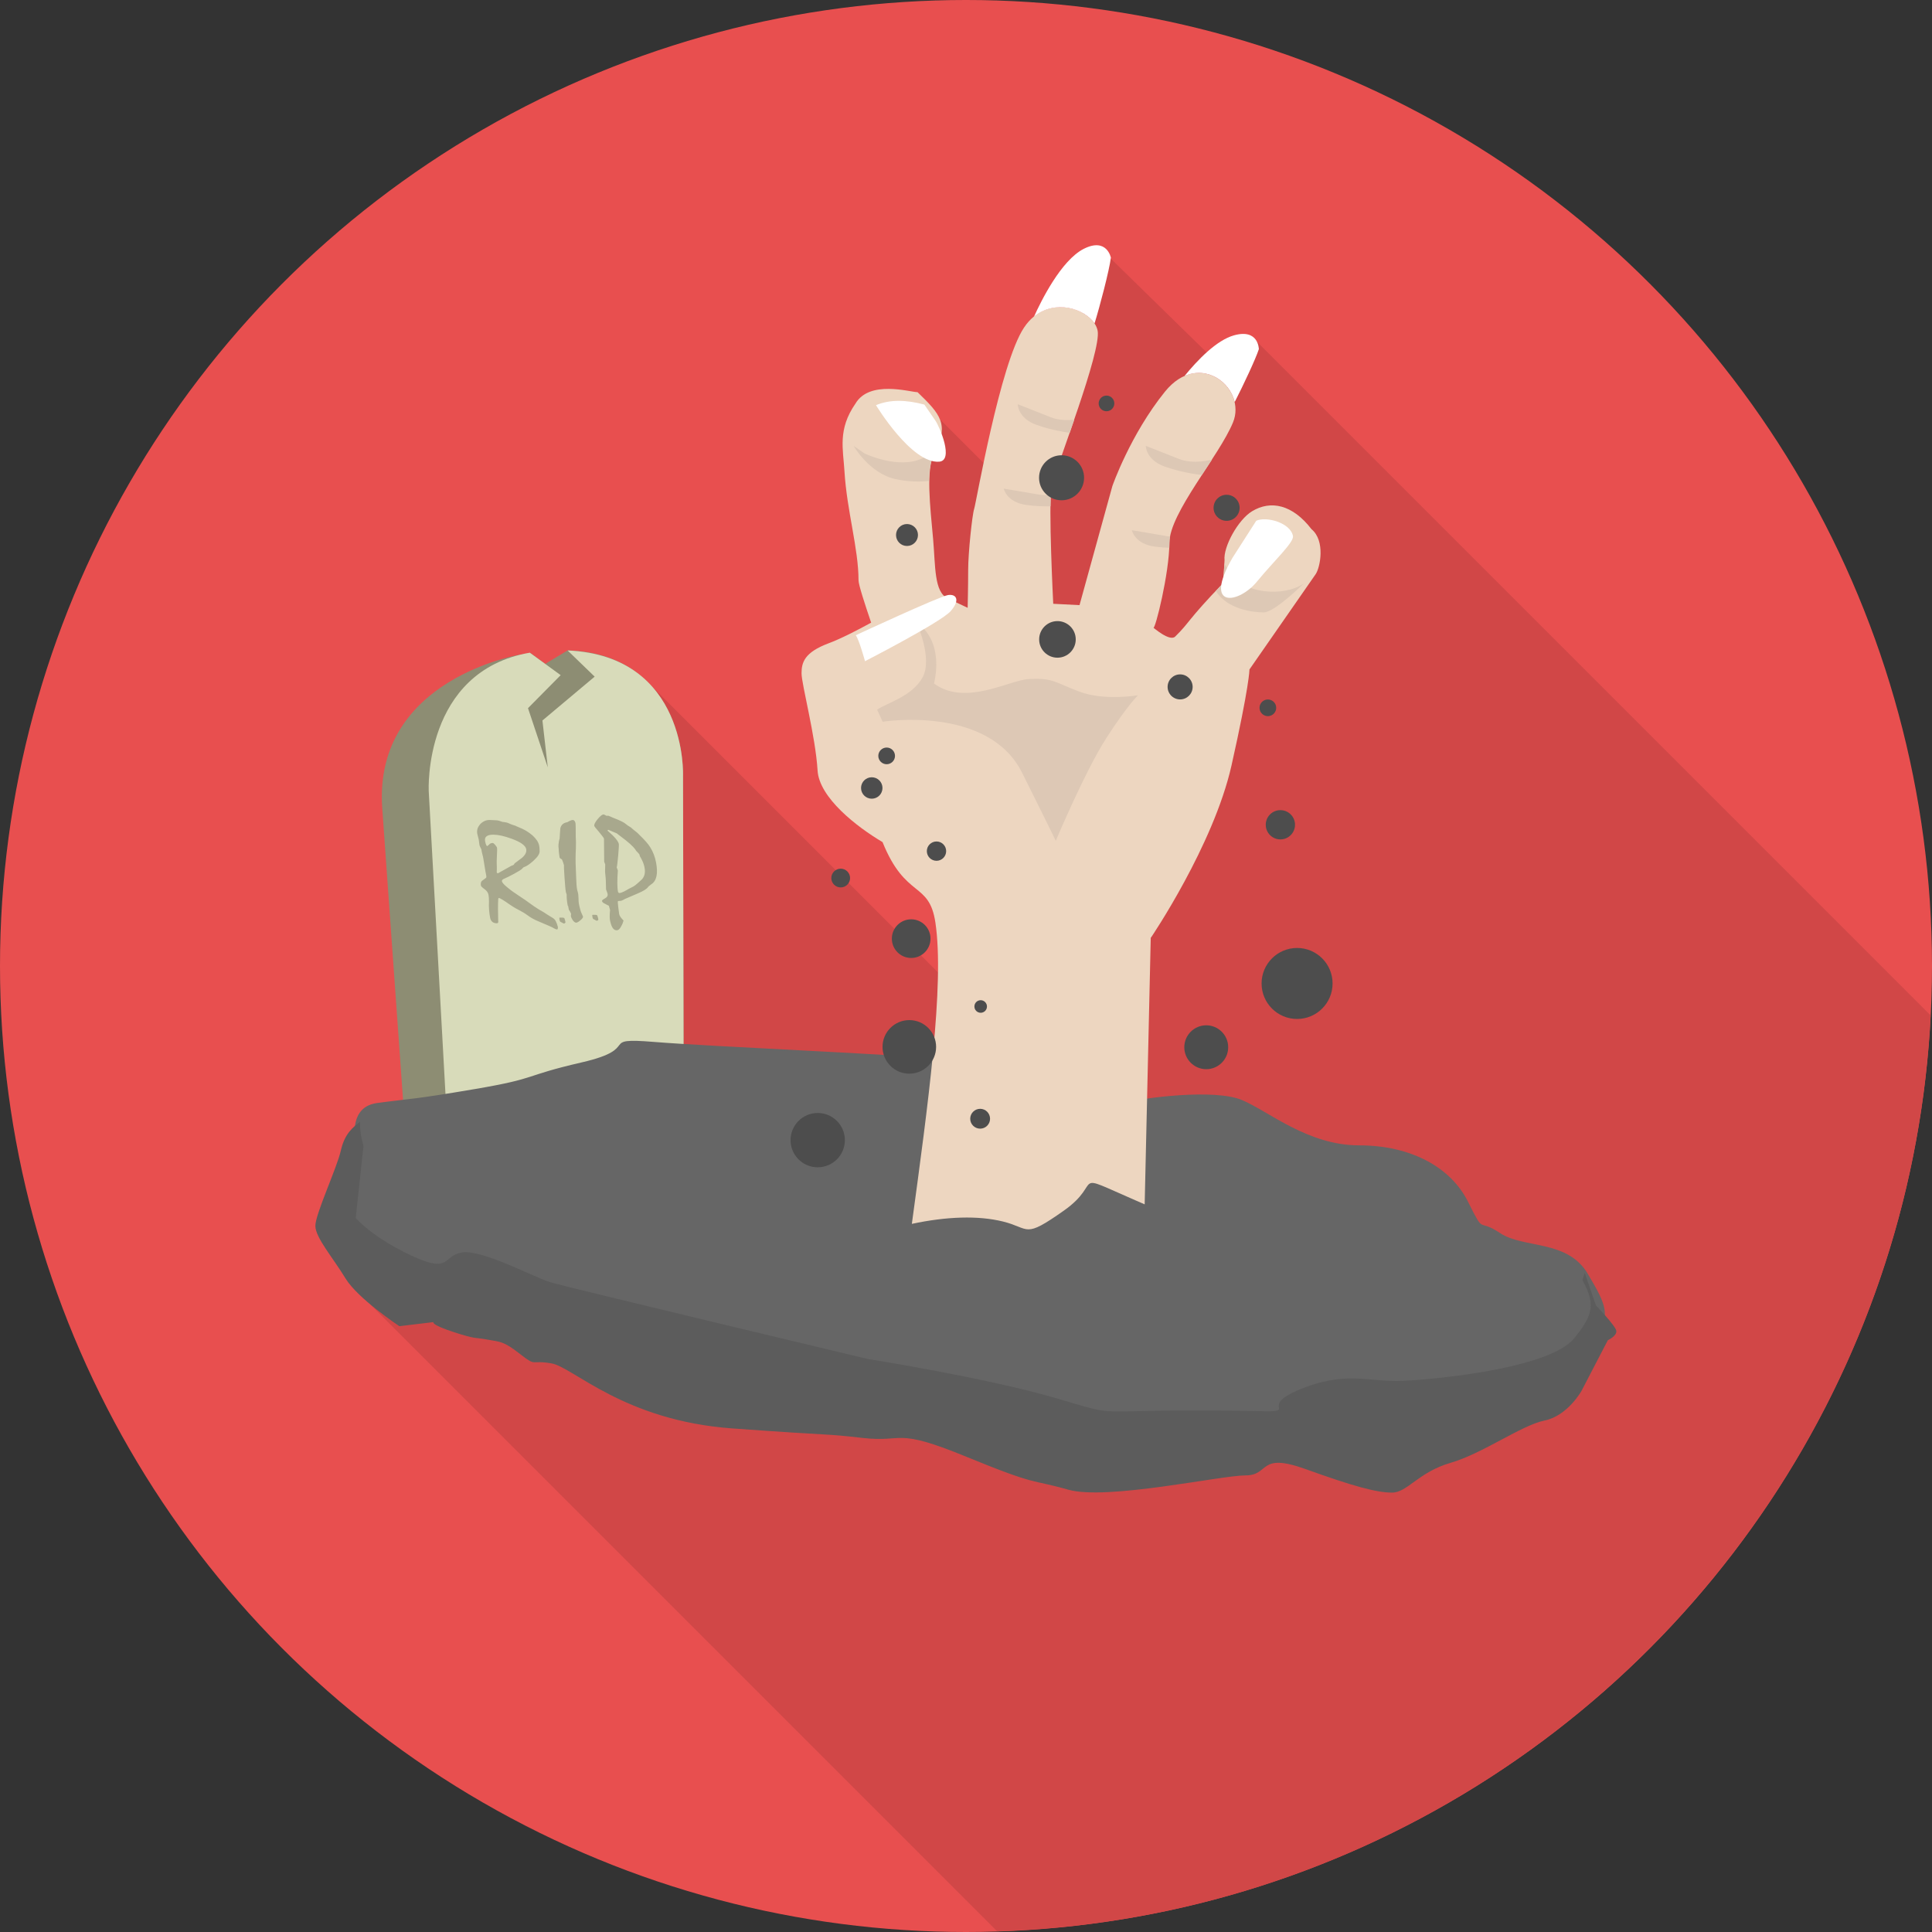
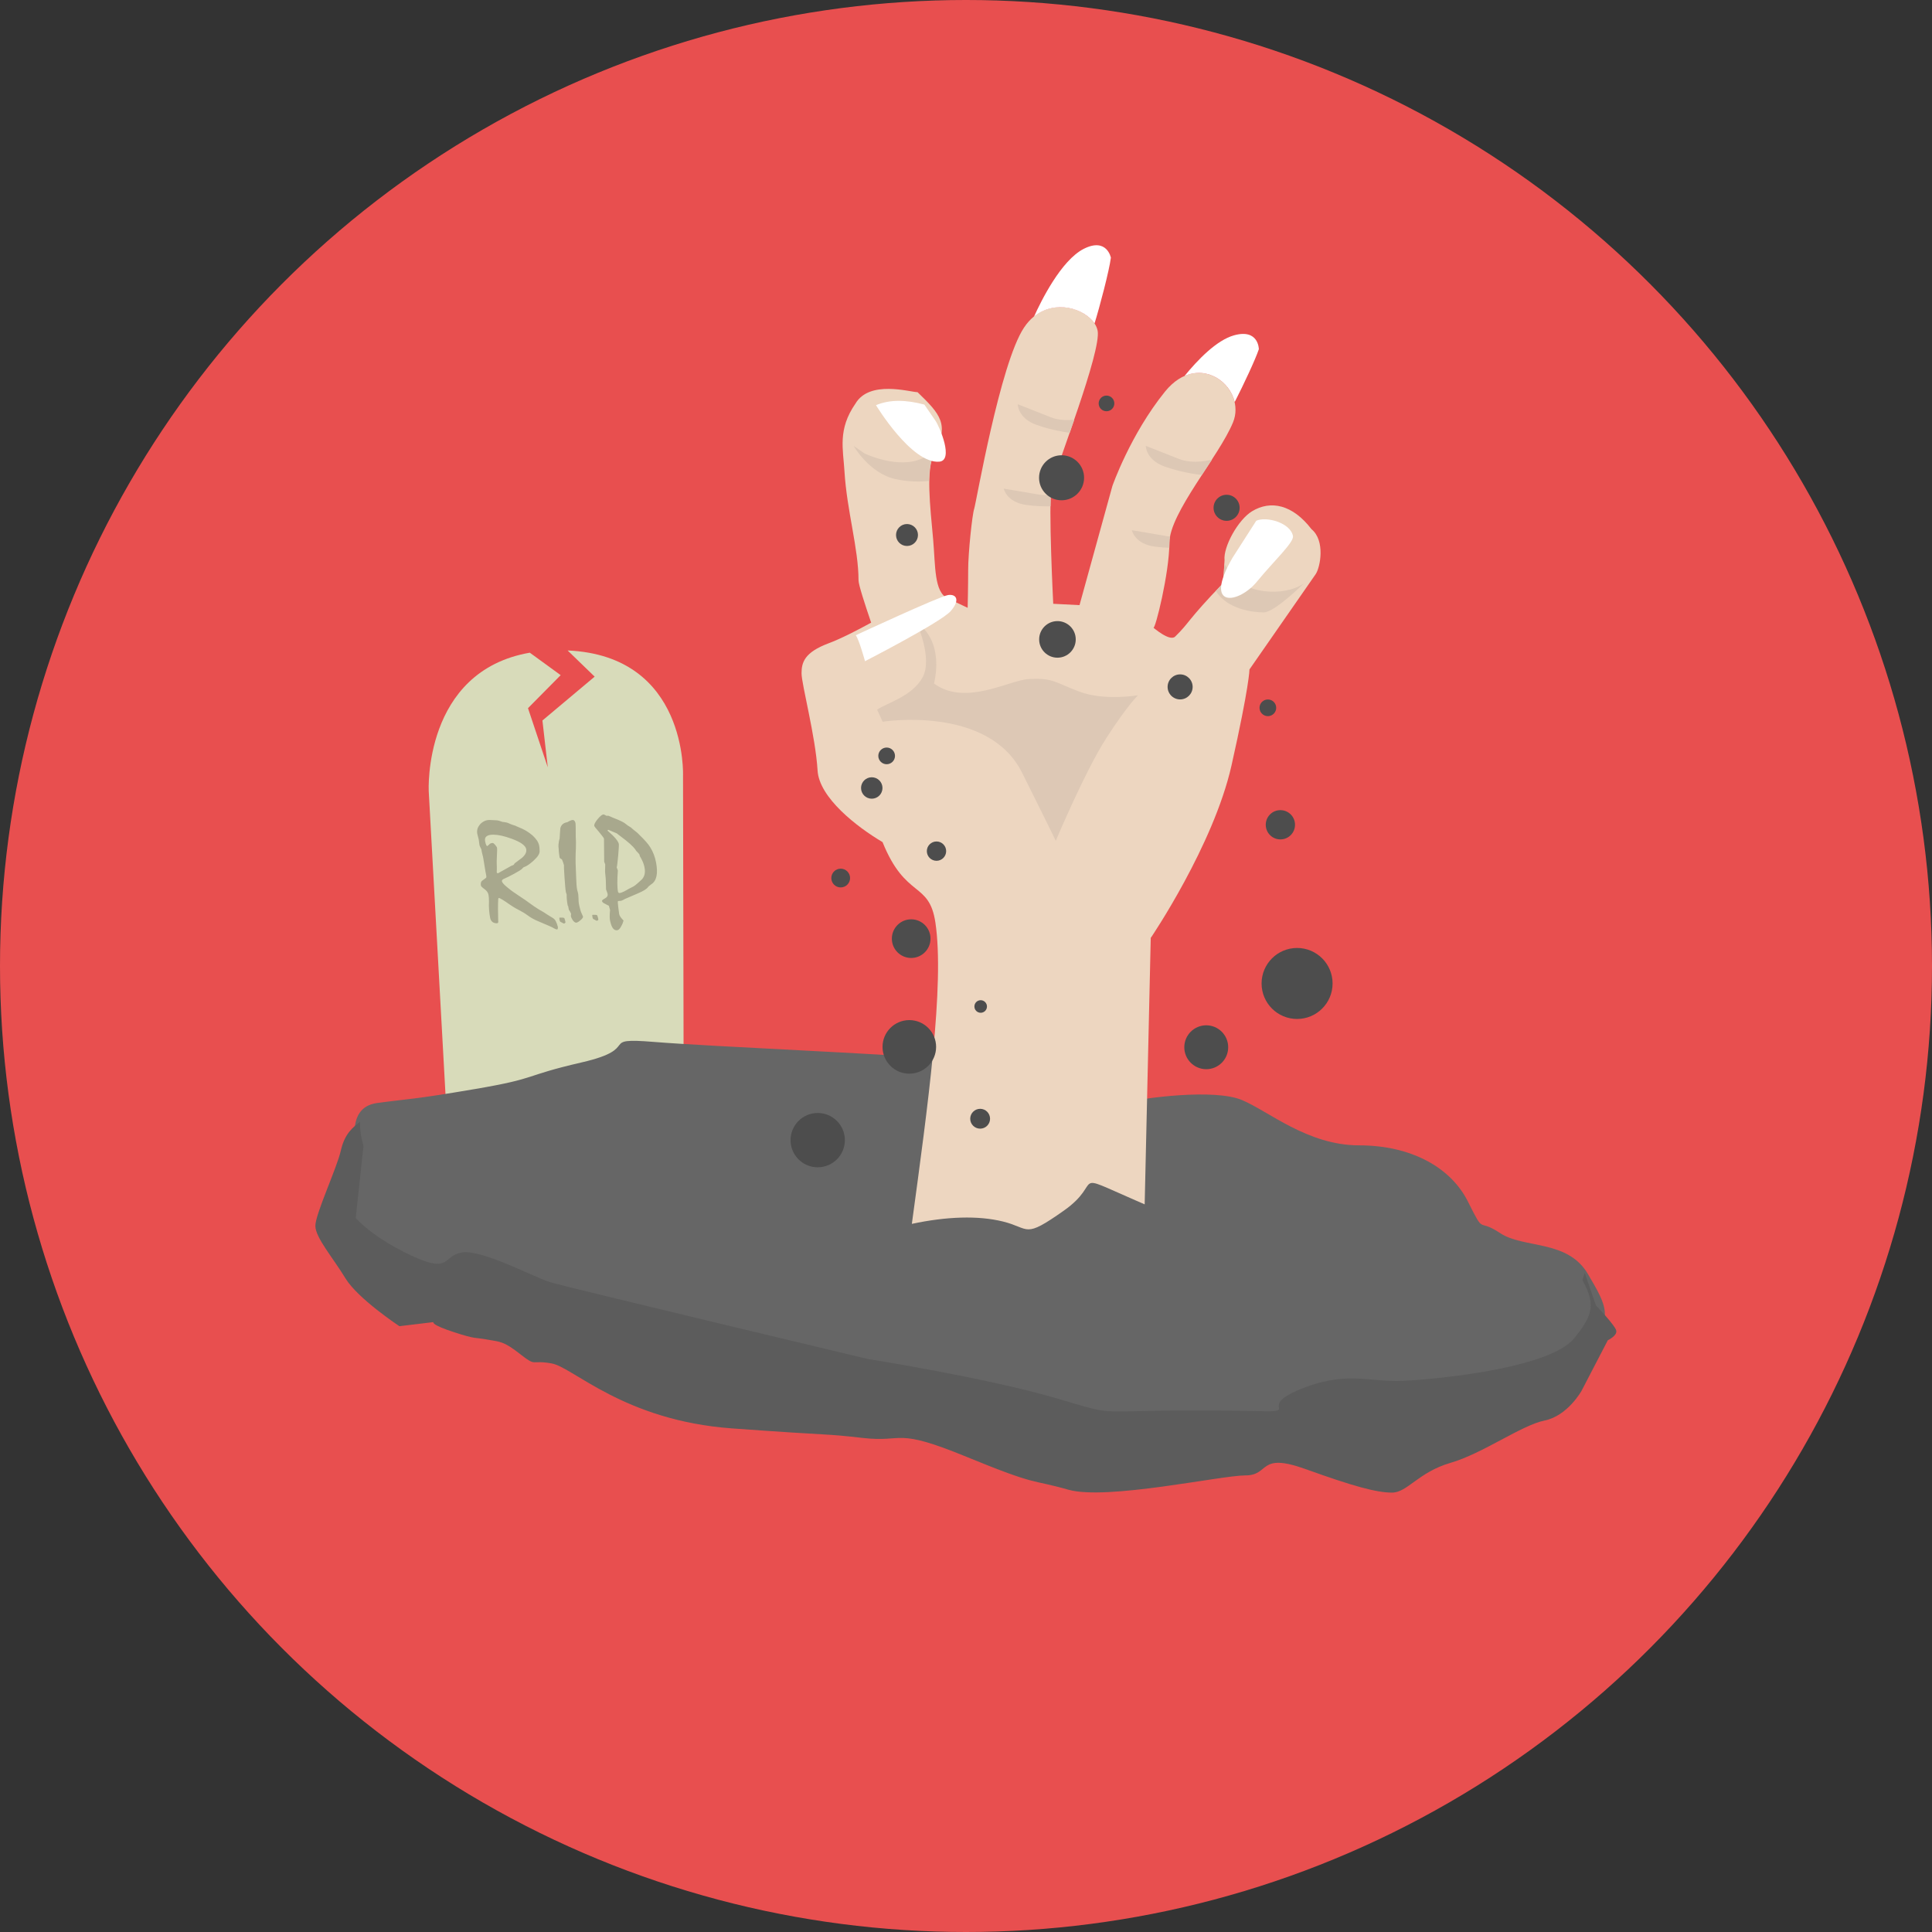
<svg xmlns="http://www.w3.org/2000/svg" version="1.1" id="Layer_1" x="0px" y="0px" viewBox="0 0 512.002 512.002" style="enable-background:new 0 0 512.002 512.002;" xml:space="preserve">
  <rect x="0" y="0" width="512.002" height="512.002" fill="#333333" stroke="none" />
  <circle style="fill:#E84F4F;" cx="256.001" cy="256.001" r="256.001" />
-   <path style="fill:#D14747;" d="M511.659,269.108L331.425,88.875l-8.042,8.042L291.35,65.58l-17.723,70.073l-24.509-24.509  l-14.965,14.664l-0.259,65.458l31.158,31.158l-2.908,48.84l-90.772-90.772l-54.848,129.754l29.739,29.739l-48.103,5.735  l166.102,166.102c133.181-4.233,240.68-110.188,247.371-242.728L511.659,269.108z" />
-   <path style="fill:#8D8D73;" d="M137.961,173.462c0,0-39.105,6.335-36.661,40.744l5.748,80.559l74.141-0.956l-0.178-88.192  c0.068-13.996-7.442-32.401-30.285-33.275l-0.178-0.014l-0.122,0.041l-5.926,3.564l-4.014-2.922  c-0.819,0.137-1.665,0.287-2.513,0.451L137.961,173.462L137.961,173.462z" />
  <path style="fill:#D8DBBA;" d="M118.271,293.795l-4.656-84.178c0,0-1.516-31.732,26.79-36.647l8.178,5.953l-8.657,8.753  l5.243,15.675l-1.42-12.412l13.845-11.62l-7.168-6.937c31.909,1.392,30.585,33.247,30.585,33.247l0.178,88.192H118.27  L118.271,293.795L118.271,293.795z" />
  <g>
    <path style="fill:#A8A88D;" d="M133.005,233.526c0.054,0.259,0.3,0.6,0.751,1.038c0.451,0.424,1.106,0.956,1.952,1.597   c0.56,0.396,1.119,0.778,1.707,1.16c0.587,0.382,1.16,0.765,1.734,1.16c0.259,0.178,0.587,0.424,0.983,0.71   c0.41,0.287,0.874,0.628,1.42,1.011c0.382,0.259,0.778,0.519,1.202,0.778s0.86,0.519,1.338,0.778   c0.327,0.219,0.683,0.451,1.092,0.71c0.396,0.259,0.846,0.532,1.352,0.833c0.287,0.164,0.546,0.437,0.765,0.846   c0.219,0.41,0.396,0.929,0.56,1.57l-0.068,0.505l-0.178,0.095c-0.122,0-0.3-0.054-0.546-0.164   c-0.232-0.109-0.532-0.273-0.887-0.478c-0.068-0.041-0.396-0.178-0.956-0.424c-0.573-0.246-1.392-0.587-2.457-1.051   c-0.587-0.232-1.133-0.492-1.638-0.778c-0.505-0.287-0.97-0.587-1.406-0.914c-0.259-0.191-0.573-0.41-0.956-0.641   c-0.382-0.232-0.833-0.478-1.352-0.751c-0.532-0.273-0.997-0.532-1.392-0.778c-0.396-0.246-0.71-0.451-0.956-0.628   c-0.805-0.573-1.448-0.997-1.938-1.297c-0.491-0.3-0.819-0.451-0.997-0.451c-0.095,0.178-0.122,0.368-0.109,0.56   c-0.041,0.6-0.054,1.379-0.054,2.294c0.014,0.929,0.027,1.994,0.054,3.208c0.041,0.219,0.041,0.382-0.027,0.492   c-0.054,0.109-0.164,0.164-0.314,0.164c-0.505,0-0.901-0.122-1.202-0.368c-0.3-0.246-0.505-0.6-0.6-1.106   c-0.122-0.656-0.219-1.352-0.273-2.062c-0.054-0.724-0.068-1.489-0.027-2.28c0-0.355-0.014-0.656-0.027-0.943   c-0.014-0.273-0.054-0.532-0.095-0.765c-0.109-0.587-0.464-1.106-1.065-1.529c-0.587-0.424-0.901-0.737-0.943-0.915   c-0.054-0.287-0.068-0.532-0.014-0.751c0.041-0.219,0.137-0.382,0.273-0.505c0.368-0.273,0.71-0.532,1.038-0.778   c0.082-0.054,0.137-0.137,0.137-0.259c0.014-0.122-0.014-0.3-0.054-0.519c-0.027-0.122-0.054-0.259-0.082-0.424   c-0.027-0.151-0.054-0.287-0.082-0.41c-0.178-1.147-0.382-2.335-0.587-3.578c-0.014-0.095-0.041-0.232-0.082-0.424   c-0.041-0.191-0.095-0.451-0.191-0.765c-0.068-0.232-0.122-0.451-0.151-0.641c-0.027-0.191-0.054-0.382-0.082-0.546   c-0.122-0.259-0.232-0.478-0.327-0.669c-0.095-0.191-0.151-0.368-0.191-0.532c-0.027-0.151-0.068-0.396-0.095-0.724   c-0.041-0.327-0.068-0.56-0.095-0.71c-0.041-0.178-0.095-0.424-0.191-0.751s-0.151-0.573-0.191-0.737   c-0.082-0.464-0.068-0.901,0.054-1.338c0.122-0.424,0.382-0.833,0.737-1.256c0.355-0.368,0.737-0.628,1.147-0.819   c0.41-0.191,0.846-0.273,1.311-0.273c0.219,0,0.546,0.014,0.983,0.041c0.437,0.027,0.778,0.054,1.024,0.054   c0.164,0,0.656,0.137,1.461,0.424c0.3,0.027,0.573,0.054,0.806,0.109c0.246,0.041,0.437,0.095,0.587,0.151   c0.341,0.164,0.614,0.273,0.819,0.355c0.191,0.082,0.327,0.137,0.41,0.151c0.232,0.082,0.437,0.151,0.6,0.191   c0.178,0.054,0.314,0.109,0.437,0.191c0.191,0.082,0.396,0.164,0.641,0.273c0.246,0.109,0.519,0.219,0.833,0.355   c0.505,0.232,0.997,0.505,1.461,0.806c0.464,0.314,0.914,0.641,1.338,0.997c0.492,0.464,0.887,0.914,1.188,1.365   c0.287,0.437,0.478,0.887,0.56,1.324c0.027,0.122,0.054,0.314,0.082,0.546s0.041,0.505,0.041,0.806   c0.041,0.368-0.082,0.765-0.341,1.202c-0.259,0.437-0.683,0.901-1.243,1.42c-0.492,0.451-0.97,0.833-1.406,1.133   c-0.437,0.3-0.86,0.519-1.256,0.641c-0.151,0.109-0.259,0.219-0.327,0.327c-0.095,0.122-0.341,0.314-0.71,0.546   c-0.368,0.232-0.874,0.519-1.516,0.874c-1.16,0.628-1.994,1.038-2.499,1.243c-0.505,0.205-0.737,0.424-0.683,0.656L133.005,233.526   z M129.181,224.2c0.205-0.178,0.41-0.355,0.6-0.532c0.178-0.178,0.451-0.259,0.792-0.259c0.164,0,0.382,0.164,0.669,0.519   c0.287,0.341,0.451,0.587,0.478,0.765c0.014,0.095,0.027,0.3,0.027,0.614c0,0.327-0.027,0.765-0.054,1.311   c-0.054,1.256-0.082,2.035-0.054,2.348c0.027,0.314,0.027,0.806,0.027,1.489c-0.014,0.164-0.027,0.382-0.027,0.656   c0.027,0.122,0.054,0.191,0.109,0.246c0.054,0.054,0.122,0.082,0.205,0.082c2.308-1.284,3.509-1.967,3.591-2.007   c0.095-0.027,0.191-0.054,0.314-0.109c0.095-0.041,0.205-0.095,0.3-0.151l0.219-0.368c0.656-0.478,1.338-0.983,2.021-1.516   c0.424-0.382,0.724-0.765,0.901-1.147c0.178-0.368,0.219-0.751,0.151-1.119c-0.095-0.478-0.464-0.943-1.106-1.406   c-0.642-0.464-1.557-0.901-2.745-1.338c-1.011-0.368-1.925-0.641-2.73-0.819c-0.805-0.178-1.516-0.259-2.157-0.259   c-0.819,0-1.42,0.151-1.775,0.437c-0.368,0.287-0.492,0.724-0.382,1.284c0.082,0.437,0.178,0.765,0.287,0.997   c0.109,0.219,0.219,0.327,0.327,0.3L129.181,224.2z M150.468,240.08c-0.137-0.724-0.232-1.338-0.259-1.83   c-0.041-0.505-0.054-0.887-0.027-1.174c-0.068-0.219-0.151-0.437-0.219-0.669c-0.054-0.273-0.109-0.724-0.164-1.352   c-0.054-0.628-0.122-1.461-0.191-2.486c-0.068-0.97-0.122-1.734-0.137-2.267c-0.014-0.532-0.027-0.86,0-0.97   c-0.068-0.219-0.137-0.464-0.219-0.724c-0.082-0.259-0.191-0.546-0.327-0.846l-0.492-0.314l-0.137-0.232   c-0.041-0.368-0.095-0.724-0.151-1.092c-0.054-0.368-0.082-0.737-0.082-1.119c-0.068-0.464-0.082-0.874-0.054-1.216   c0.027-0.355,0.068-0.641,0.122-0.915c0.027-0.054,0.054-0.151,0.068-0.273c0.027-0.109,0.054-0.232,0.109-0.368   c0.027-0.464,0.054-0.929,0.082-1.392c0.028-0.464,0.054-0.915,0.109-1.365c0.109-0.437,0.314-0.792,0.628-1.065   c0.3-0.273,0.71-0.437,1.216-0.519c0.314-0.191,0.6-0.341,0.846-0.437c0.232-0.095,0.437-0.151,0.587-0.151   c0.178,0,0.341,0.068,0.464,0.219c0.122,0.151,0.219,0.341,0.273,0.6c0.027,0.109,0.041,0.464,0.054,1.079   c0.014,0.614,0.014,1.461,0.014,2.54c0.027,0.368,0.041,0.792,0.054,1.284c0.014,0.505,0,1.092-0.014,1.775   c-0.041,0.765-0.082,1.597-0.082,2.499c-0.014,0.915,0.014,1.911,0.068,3.004c0.027,0.464,0.041,0.929,0.054,1.365   c0.014,0.451,0.027,0.915,0.054,1.379c0.027,0.532,0.054,1.024,0.082,1.502c0.041,0.464,0.082,0.887,0.164,1.27   c0.027,0.137,0.068,0.273,0.109,0.396c0.041,0.137,0.068,0.246,0.095,0.368c0.054,0.151,0.082,0.327,0.095,0.56   c0.014,0.232,0.027,0.505,0.054,0.833c0.014,0.314,0.027,0.587,0.027,0.846c0.014,0.246,0.027,0.437,0.054,0.56   c0.122,0.656,0.246,1.188,0.368,1.597c0.109,0.41,0.191,0.669,0.259,0.806c0.151,0.341,0.314,0.724,0.492,1.119   c0.041,0.219-0.191,0.546-0.683,0.97c-0.492,0.424-0.874,0.641-1.133,0.641c-0.151,0-0.3-0.054-0.451-0.164   c-0.137-0.109-0.3-0.273-0.464-0.492c-0.122-0.205-0.232-0.396-0.314-0.56c-0.082-0.164-0.137-0.327-0.164-0.464   c-0.014-0.082-0.014-0.191,0.014-0.368c0.027-0.164,0.027-0.287,0.014-0.355c-0.178-0.396-0.355-0.71-0.532-0.97   c0,0.122-0.014,0.109-0.054-0.082c-0.041-0.178-0.095-0.519-0.191-1.024L150.468,240.08z M160.053,222.22   c-0.082-0.178-0.246-0.424-0.492-0.724c-0.246-0.3-0.56-0.683-0.929-1.16c-0.382-0.424-0.656-0.751-0.846-0.997   c-0.191-0.232-0.287-0.396-0.3-0.492c-0.068-0.368,0.232-0.956,0.901-1.775c0.683-0.833,1.202-1.243,1.597-1.243   c0.3,0.122,0.532,0.232,0.683,0.355h0.587c0.382,0.178,0.765,0.341,1.174,0.505c0.396,0.151,0.778,0.314,1.174,0.478   c1.133,0.478,1.857,0.86,2.171,1.147c0.314,0.287,0.792,0.614,1.42,0.97c0.095,0.109,0.287,0.273,0.573,0.505   c0.273,0.246,0.656,0.532,1.119,0.901c0.054,0.041,0.137,0.109,0.232,0.219c0.095,0.109,0.205,0.205,0.314,0.327   c0.683,0.656,1.27,1.256,1.762,1.816c0.492,0.546,0.873,1.065,1.16,1.543c0.355,0.573,0.669,1.188,0.914,1.843   c0.259,0.656,0.451,1.365,0.6,2.143c0.273,1.42,0.314,2.635,0.109,3.605c-0.205,0.983-0.656,1.707-1.392,2.171   c-0.054,0.068-0.164,0.137-0.287,0.232c-0.122,0.082-0.246,0.178-0.368,0.273l-0.205,0.246c-0.178,0.246-0.478,0.505-0.943,0.792   c-0.451,0.273-1.065,0.573-1.83,0.901c-1.024,0.424-2.089,0.887-3.208,1.379c-0.3,0.178-0.573,0.3-0.792,0.41   c-0.219,0.095-0.396,0.151-0.519,0.151c-0.382,0-0.6,0.027-0.669,0.082c-0.068,0.054-0.041,0.573,0.082,1.557   c0.082,0.628,0.164,1.256,0.246,1.87c0.041,0.219,0.151,0.478,0.355,0.765c0.191,0.287,0.464,0.6,0.806,0.943   c-0.068,0.259-0.151,0.505-0.246,0.751c-0.109,0.246-0.232,0.519-0.396,0.792c-0.164,0.341-0.355,0.6-0.56,0.778   c-0.205,0.178-0.424,0.259-0.641,0.259c-0.424,0-0.778-0.219-1.079-0.683c-0.287-0.451-0.505-1.119-0.683-2.035   c-0.054-0.287-0.082-0.641-0.068-1.065c0-0.437,0.041-0.97,0.095-1.597l-0.314-1.119c-0.178-0.082-0.355-0.164-0.532-0.259   c-0.178-0.082-0.355-0.178-0.519-0.287c-0.246-0.095-0.437-0.219-0.56-0.341c-0.122-0.137-0.191-0.259-0.219-0.382   c-0.027-0.151,0.232-0.382,0.792-0.683c0.573-0.3,0.806-0.71,0.697-1.202c-0.027-0.137-0.095-0.355-0.205-0.614   c-0.109-0.273-0.178-0.464-0.205-0.587c-0.027-0.751-0.041-1.502-0.054-2.267c0.014-0.082,0-0.314-0.041-0.697   c-0.027-0.382-0.082-0.943-0.164-1.665c0-0.219,0-0.492,0.014-0.833c0.014-0.341,0.027-0.724,0.027-1.16l-0.273-0.697l-0.054-6.145   L160.053,222.22L160.053,222.22z M161.2,219.926c-0.082,0-0.137,0.027-0.151,0.054c-0.027,0.041-0.027,0.095-0.014,0.178   c1.83,1.584,2.813,2.745,2.963,3.509c0.041,0.232-0.014,1.229-0.164,3.004c-0.164,1.775-0.287,2.84-0.396,3.208l0.3,0.806   c-0.095,1.297-0.151,2.417-0.137,3.345c0.014,0.943,0.054,1.679,0.164,2.226c0.027,0.151,0.082,0.246,0.151,0.314   c0.068,0.068,0.164,0.095,0.259,0.095c0.137,0,0.355-0.054,0.669-0.178c0.327-0.109,0.71-0.314,1.188-0.587   c0.3-0.178,0.6-0.355,0.914-0.505c0.3-0.164,0.614-0.314,0.943-0.478c0.122-0.082,0.273-0.178,0.437-0.3   c0.164-0.122,0.341-0.259,0.532-0.437c0.259-0.232,0.478-0.41,0.628-0.56c0.151-0.151,0.246-0.246,0.3-0.273   c0.478-0.382,0.806-0.874,0.983-1.448c0.177-0.573,0.191-1.27,0.027-2.062c-0.095-0.478-0.232-0.97-0.451-1.448   c-0.205-0.492-0.464-0.983-0.778-1.502l-0.122-0.464c-0.041-0.068-0.095-0.137-0.178-0.219c-0.082-0.082-0.164-0.178-0.259-0.287   c-0.095-0.082-0.191-0.178-0.314-0.314c-0.109-0.122-0.232-0.287-0.341-0.505c-0.287-0.396-0.751-0.887-1.42-1.489   c-0.656-0.587-1.516-1.27-2.567-2.048c-0.122-0.082-0.259-0.191-0.41-0.314c-0.151-0.122-0.314-0.246-0.505-0.396   c-0.259-0.109-0.587-0.246-0.943-0.396c-0.355-0.151-0.778-0.327-1.256-0.532L161.2,219.926L161.2,219.926z" />
    <path style="fill:#A8A88D;" d="M148.679,243.179c0,0,0.833-0.082,0.914,0.219c0.082,0.3,0.368,1.051,0.219,1.147   c-0.151,0.109-0.273,0.341-0.669,0.082c-0.382-0.259-0.641-0.259-0.765-0.492c-0.122-0.232-0.151-0.943-0.151-0.943l0.56-0.027   L148.679,243.179z" />
    <path style="fill:#A8A88D;" d="M157.39,242.442c0,0,0.833-0.082,0.915,0.219c0.082,0.3,0.368,1.051,0.219,1.147   c-0.151,0.109-0.273,0.341-0.656,0.082s-0.641-0.259-0.765-0.492c-0.122-0.232-0.151-0.943-0.151-0.943l0.56-0.027l-0.109,0.014   h-0.013V242.442z" />
  </g>
  <path style="fill:#666666;" d="M92.834,325.104l2.075-19.088c0,0-4.151-12.453,4.984-13.695s9.135-0.833,26.147-3.741  c17.013-2.908,12.043-3.318,28.223-7.059c16.194-3.741,3.741-6.649,19.102-5.394c15.361,1.243,64.761,3.318,70.155,4.151  c5.394,0.833,7.469-2.075,7.469,1.243c0,3.318,4.984,8.724,23.253,9.967s12.875,3.318,21.177,1.243  c8.302-2.075,26.571-4.151,33.63-1.243c7.059,2.908,17.436,12.043,31.145,12.043c13.695,0,24.277,5.789,28.837,14.924  c4.56,9.135,2.294,4.178,8.52,8.329c6.226,4.151,17.845,1.665,23.239,10.8c5.394,9.135,6.635,11.62,0,19.512  s-36.948,10.786-46.083,11.21s-15.361-2.908-28.223,2.486c-12.875,5.394,19.512,5.816-19.102,5.394  c-38.6-0.41-27.404,2.075-46.083-3.318c-18.679-5.394-50.643-10.377-50.643-10.377s-81.351-19.088-85.502-20.345  c-4.151-1.243-18.269-8.711-23.663-7.892c-5.394,0.833-2.908,5.803-13.695,0.833c-10.8-4.984-14.951-9.967-14.951-9.967  L92.834,325.104z" />
  <path style="fill:#5C5C5C;" d="M114.858,350.432c0,0-0.614,0.628,5.407,2.594c6.021,1.98,5.516,1.352,8.889,1.98  c3.373,0.628,4.192,0.314,8.684,3.837s2.649,1.448,8.37,2.485c5.721,1.038,19.198,15.142,47.803,17.218  c28.606,2.075,23.704,1.284,34.736,2.54c11.032,1.243,8.178-2.908,27.376,4.984c19.198,7.892,16.753,5.803,26.966,8.711  c10.213,2.908,40.443-3.783,46.984-3.783c6.54,0,3.263-6.226,15.934-1.665c12.671,4.56,18.788,6.226,22.885,6.226  c4.083,0,6.95-5.394,15.524-7.892c8.575-2.486,18.788-9.967,24.918-11.21c6.13-1.243,9.804-7.892,9.804-7.892l6.95-13.381  c0,0,2.457-1.147,2.253-2.499c-0.205-1.352-5.407-6.745-5.407-6.745l-2.963-8.616l-0.614,1.898  c3.249,6.103,3.222,8.916-2.253,15.525c-0.846,1.024-2.103,1.967-3.632,2.827l0,0h-0.014c-10.309,5.776-33.89,8.015-41.713,8.37  c-8.984,0.424-15.115-2.908-27.786,2.485c-8.643,3.686-2.772,5.148-6.294,5.516c-1.638,0.164-0.437,0.014-12.507-0.109  c-38-0.41-26.966,2.075-45.359-3.318c-18.392-5.394-49.851-10.377-49.851-10.377s-80.081-19.088-84.164-20.345  c-4.083-1.243-17.983-8.711-23.294-7.892c-5.311,0.833-2.854,5.803-13.491,0.833c-10.623-4.984-14.719-9.967-14.719-9.967  l2.048-19.102c0,0-1.024-3.113-0.915-6.376c-1.83,1.42-4.069,3.072-5.093,7.646c-1.024,4.56-6.745,16.808-6.745,19.921  c0,3.113,4.697,8.507,7.974,13.913c3.264,5.394,14.296,12.685,14.296,12.685l8.984-1.079L114.858,350.432z" />
  <path style="fill:#EDD6C0;" d="M305.018,248.477c0,0,16.562-24.399,21.342-45.605c4.765-21.218,4.765-25.465,4.765-25.465  l17.532-25.233c1.229-1.775,2.622-8.889-1.092-11.934c-4.997-6.513-10.786-7.769-15.756-4.751c-3.741,2.267-7.66,9.476-7.291,12.958  l-0.368,6.089c-9.64,9.994-8.807,10.364-12.726,14.173c-1.461,1.42-5.885-2.513-5.762-2.362c0.464,0.587,4.233-14.487,4.233-22.447  c0-7.946,13.162-22.966,16.863-31.95c3.7-8.97-8.807-19.566-18.023-8.165c-9.216,11.415-13.94,25.014-13.94,25.014l-8.711,31.568  l-6.964-0.355c0,0-1.338-26.352-0.437-30.981c0.464-2.349,3.905-11.605,7.018-20.836c3.004-8.902,5.694-17.805,5.189-20.536  c-1.051-5.557-13.162-10.391-19.512-0.846c-6.362,9.545-12.671,46.424-13.204,48.008c-0.532,1.597-1.597,11.675-1.597,16.18  c0,4.505-0.137,10.077-0.137,10.077l-5.297-2.513c-3.605-1.652-3.222-8.479-3.851-15.648c-0.792-8.807-1.967-18.433,0.3-22.829  c4.124-7.632,1.529-10.391-4.424-16.153c-2.116-0.054-12.739-3.291-16.467,3.032c-4.751,6.854-3.249,12.097-2.908,17.914  c0.628,10.473,3.727,20.495,3.727,28.906c0,1.188,1.652,6.226,3.345,11.224c-3.605,1.98-8.056,4.273-11.292,5.475  c-6.362,2.389-7.154,5.038-7.154,7.946c0,2.922,3.714,16.713,4.246,25.738c0.424,7.237,10.418,14.978,17.218,18.993  c6.13,15.183,12.357,10.295,14.009,21.314c2.457,16.385-1.994,48.595-6.24,79.863c9.216-1.967,17.559-2.24,24.126-0.628  c7.332,1.802,5.394,4.711,16.194-2.908c10.8-7.619,0.97-10.513,19.088-2.635l2.294,0.997l1.611-70.728L305.018,248.477z" />
  <g>
    <path style="fill:#DDC8B5;" d="M321.185,121.808c0,0-4.875,1.365-8.766-0.191c-3.891-1.556-8.766-3.454-8.766-3.454   s-0.041,3.7,5.065,5.503c5.107,1.802,9.79,2.198,9.79,2.198l2.676-4.041V121.808z M309.893,145.17l0.027-1.284   c0-0.532,0.068-1.092,0.178-1.693c-0.287-0.027-0.573-0.054-0.86-0.109c-4.137-0.724-9.285-1.57-9.285-1.57s0.71,3.632,6.089,4.342   C307.394,145.034,308.691,145.129,309.893,145.17z" />
    <path style="fill:#DDC8B5;" d="M278.407,134.178c0.014-1.174,0.041-2.211,0.095-3.072c-1.038,0.137-2.13,0.151-3.195-0.041   c-4.137-0.724-9.299-1.57-9.299-1.57s0.71,3.632,6.089,4.342C274.447,134.151,276.659,134.206,278.407,134.178z M283.499,114.695   l1.202-3.468c-1.748,0.178-4.124,0.191-6.213-0.641c-3.891-1.557-8.766-3.454-8.766-3.454s-0.054,3.7,5.065,5.503   C278.42,113.916,281.834,114.476,283.499,114.695z" />
    <path style="fill:#DDC8B5;" d="M324.475,149.403l-0.3,5.121c-0.71,0.737-1.352,1.433-1.952,2.116   c3.018,4.819,9.776,5.653,12.671,5.653c2.894,0,10.61-7.66,10.61-7.66c-5.216,3.646-16.44,2.84-19.894-3.332   c-0.382-0.697-0.833-1.297-1.119-1.925L324.475,149.403z" />
    <path style="fill:#DDC8B5;" d="M246.183,127.447c0.054-2.976,0.478-5.53,1.448-7.346c0.287-0.532,0.546-1.079,0.765-1.611   c-0.846,1.011-2.035,2.007-3.783,2.881c-6.404,3.195-15.497-1.202-15.497-1.202l-2.895-2.007c0,0,4.083,7.223,11.046,8.794   c3.413,0.765,6.54,0.751,8.902,0.492h0.014V127.447z" />
  </g>
  <g>
    <path style="fill:#FFFFFF;" d="M274.037,83.89c1.762-3.919,7.141-14.924,13.218-17.969c6.076-3.045,7.141,2.362,7.141,2.362   c-0.41,3.318-2.963,13.053-4.329,17.436c-2.622-3.905-10.364-6.459-16.043-1.816L274.037,83.89z" />
    <path style="fill:#FFFFFF;" d="M232.147,107.375c0,0,9.408,15.539,16.74,14.978c3.96-0.3,0.137-9.243-0.997-10.883l-2.922-4.246   C240.23,105.956,235.874,105.805,232.147,107.375z" />
    <path style="fill:#FFFFFF;" d="M326.674,147.751l6.24-9.735c2.581-1.243,9.107,0.492,9.735,4.056   c0.287,1.652-4.984,6.527-9.394,11.88c-4.819,6.062-14.678,7.715-6.581-6.213V147.751z" />
    <path style="fill:#FFFFFF;" d="M313.907,99.648c3.441-4.219,8.493-9.503,13.135-10.786c6.54-1.816,6.567,3.673,6.567,3.673   c-0.874,2.662-4.097,9.503-6.404,14.023C325.95,101.163,319.969,96.985,313.907,99.648z" />
  </g>
  <path style="fill:#DDC8B5;" d="M242.906,164.982c0,0,4.37,9.516,1.57,14.569c-2.799,5.038-9.489,6.759-12.029,8.507l1.461,3.208  c0,0,27.95-4.465,36.92,13.45c8.957,17.928,8.957,18.119,8.957,18.119s7.783-18.515,13.435-27.281  c5.653-8.766,8.37-11.305,8.37-11.305s-8.957,1.557-15.58-0.97c-6.622-2.526-7.018-3.686-13.435-3.318  c-5.134,0.3-16.821,7.278-25.042,1.174c2.24-10.035-2.335-14.719-4.643-16.18L242.906,164.982z" />
  <path style="fill:#FFFFFF;" d="M226.794,168.341c0,0,22.269-10.337,24.468-10.65s3.236,1.324,0.697,4.246  s-22.72,13.285-22.72,13.285s-1.597-5.83-2.457-6.868L226.794,168.341z" />
  <path style="fill:#4D4D4D;" d="M293.235,104.836c1.147,0,2.075,0.929,2.075,2.075s-0.929,2.075-2.075,2.075  s-2.075-0.929-2.075-2.075S292.088,104.836,293.235,104.836z M259.755,293.849c1.448,0,2.622,1.174,2.622,2.635  c0,1.448-1.174,2.622-2.622,2.622s-2.635-1.174-2.635-2.622C257.119,295.038,258.294,293.849,259.755,293.849z M216.703,294.955  c3.973,0,7.196,3.222,7.196,7.196s-3.222,7.196-7.196,7.196s-7.196-3.222-7.196-7.196S212.73,294.955,216.703,294.955z   M240.366,138.875c1.597,0,2.908,1.297,2.908,2.908c0,1.597-1.297,2.908-2.908,2.908c-1.611,0-2.908-1.297-2.908-2.908  C237.458,140.186,238.755,138.875,240.366,138.875z M234.972,198.107c1.229,0,2.211,0.997,2.211,2.211  c0,1.229-0.997,2.211-2.211,2.211s-2.211-0.997-2.211-2.211S233.758,198.107,234.972,198.107z M231.027,205.985  c1.57,0,2.84,1.27,2.84,2.84c0,1.57-1.27,2.84-2.84,2.84s-2.84-1.27-2.84-2.84C228.186,207.255,229.456,205.985,231.027,205.985z   M248.19,222.999c1.406,0,2.554,1.147,2.554,2.554c0,1.42-1.147,2.567-2.554,2.567c-1.42,0-2.567-1.147-2.567-2.567  C245.623,224.145,246.77,222.999,248.19,222.999z M222.794,230.207c1.379,0,2.486,1.119,2.486,2.486  c0,1.379-1.119,2.486-2.486,2.486c-1.379,0-2.486-1.119-2.486-2.486C220.308,231.313,221.429,230.207,222.794,230.207z   M241.472,243.63c2.827,0,5.121,2.294,5.121,5.121s-2.294,5.121-5.121,5.121s-5.121-2.294-5.121-5.121  S238.645,243.63,241.472,243.63z M240.98,270.337c3.919,0,7.1,3.181,7.1,7.1s-3.181,7.1-7.1,7.1s-7.1-3.181-7.1-7.1  C233.88,273.518,237.062,270.337,240.98,270.337z M319.669,271.716c3.208,0,5.816,2.608,5.816,5.816s-2.594,5.816-5.816,5.816  c-3.208,0-5.816-2.608-5.816-5.816S316.461,271.716,319.669,271.716z M336,185.367c1.216,0,2.211,0.997,2.211,2.211  c0,1.216-0.997,2.211-2.211,2.211c-1.216,0-2.211-0.997-2.211-2.211C333.787,186.364,334.784,185.367,336,185.367z M339.317,214.697  c2.143,0,3.878,1.734,3.878,3.878c0,2.143-1.734,3.878-3.878,3.878c-2.143,0-3.878-1.734-3.878-3.878  C335.439,216.43,337.174,214.697,339.317,214.697z M343.741,251.222c5.202,0,9.408,4.219,9.408,9.408  c0,5.202-4.219,9.408-9.408,9.408c-5.202,0-9.408-4.219-9.408-9.408C334.333,255.441,338.552,251.222,343.741,251.222z   M312.746,178.718c1.83,0,3.318,1.489,3.318,3.318c0,1.83-1.489,3.318-3.318,3.318c-1.83,0-3.318-1.489-3.318-3.318  C309.429,180.207,310.916,178.718,312.746,178.718z M259.892,265.067c0.915,0,1.665,0.751,1.665,1.665s-0.737,1.665-1.665,1.665  c-0.915,0-1.665-0.737-1.665-1.665C258.226,265.818,258.963,265.067,259.892,265.067z M325.063,131.12  c1.911,0,3.454,1.557,3.454,3.454c0,1.911-1.557,3.454-3.454,3.454c-1.911,0-3.454-1.557-3.454-3.454  C321.608,132.663,323.164,131.12,325.063,131.12z M280.236,164.6c2.676,0,4.848,2.171,4.848,4.848s-2.171,4.848-4.848,4.848  c-2.676,0-4.848-2.171-4.848-4.848S277.56,164.6,280.236,164.6z M281.328,120.647c3.291,0,5.967,2.676,5.967,5.967  s-2.676,5.967-5.967,5.967c-3.305,0-5.967-2.676-5.967-5.967S278.024,120.647,281.328,120.647z" />
  <g>
</g>
  <g>
</g>
  <g>
</g>
  <g>
</g>
  <g>
</g>
  <g>
</g>
  <g>
</g>
  <g>
</g>
  <g>
</g>
  <g>
</g>
  <g>
</g>
  <g>
</g>
  <g>
</g>
  <g>
</g>
  <g>
</g>
</svg>